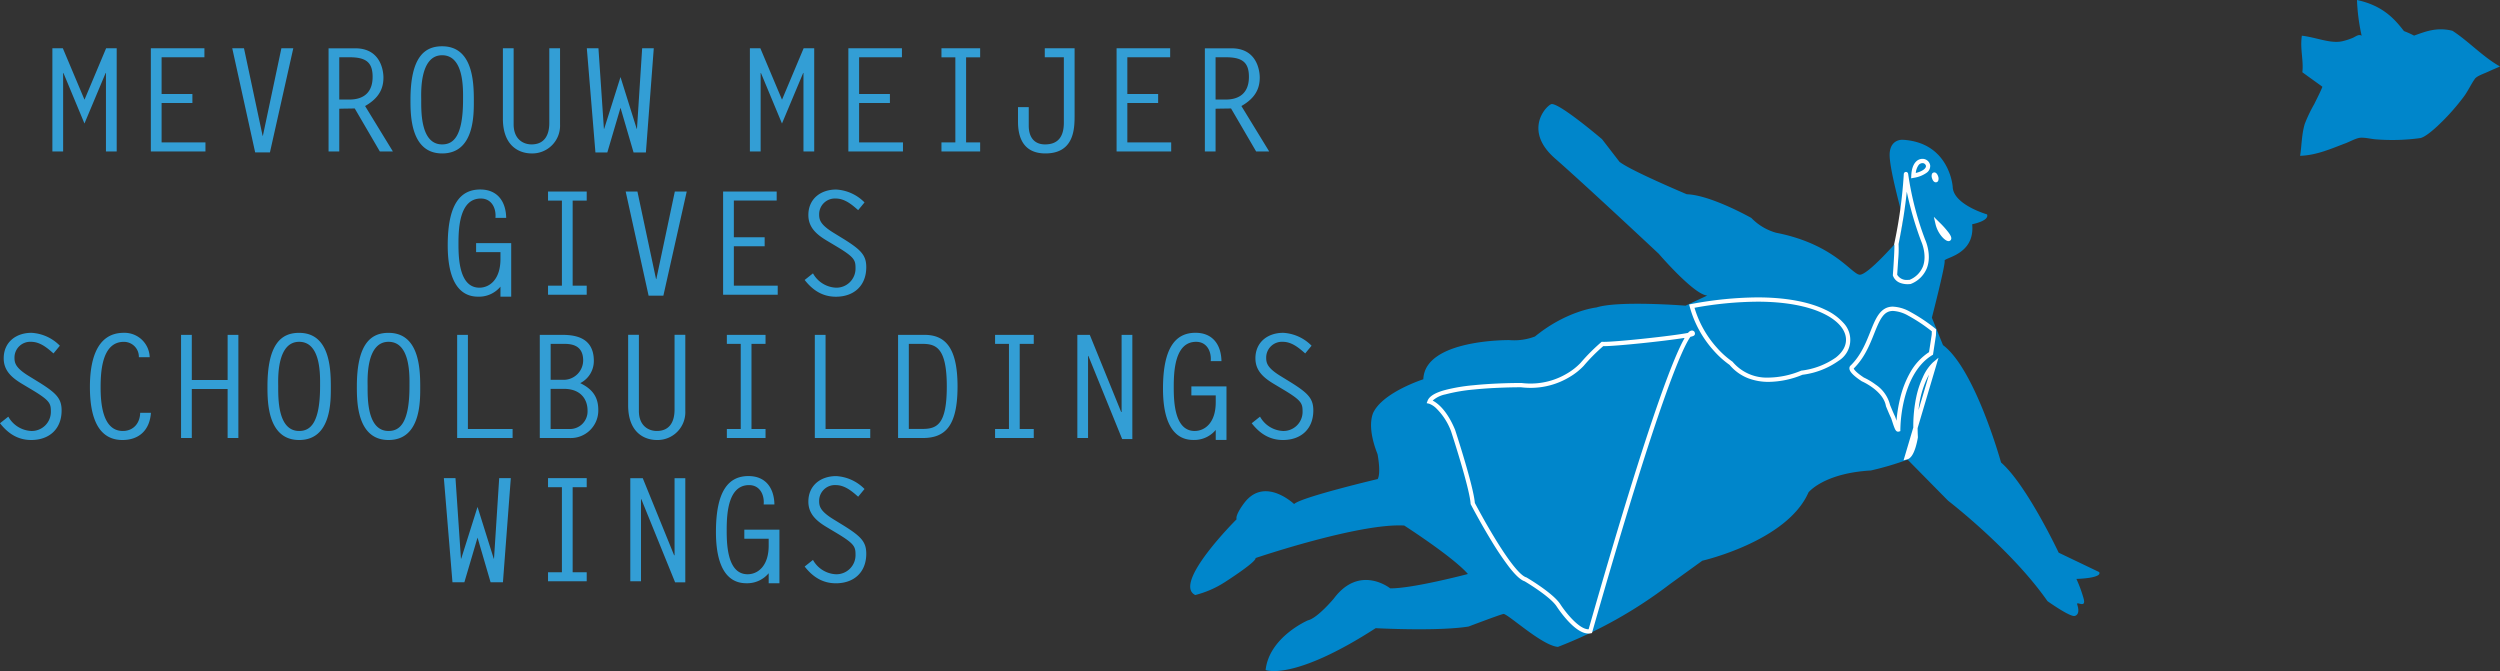
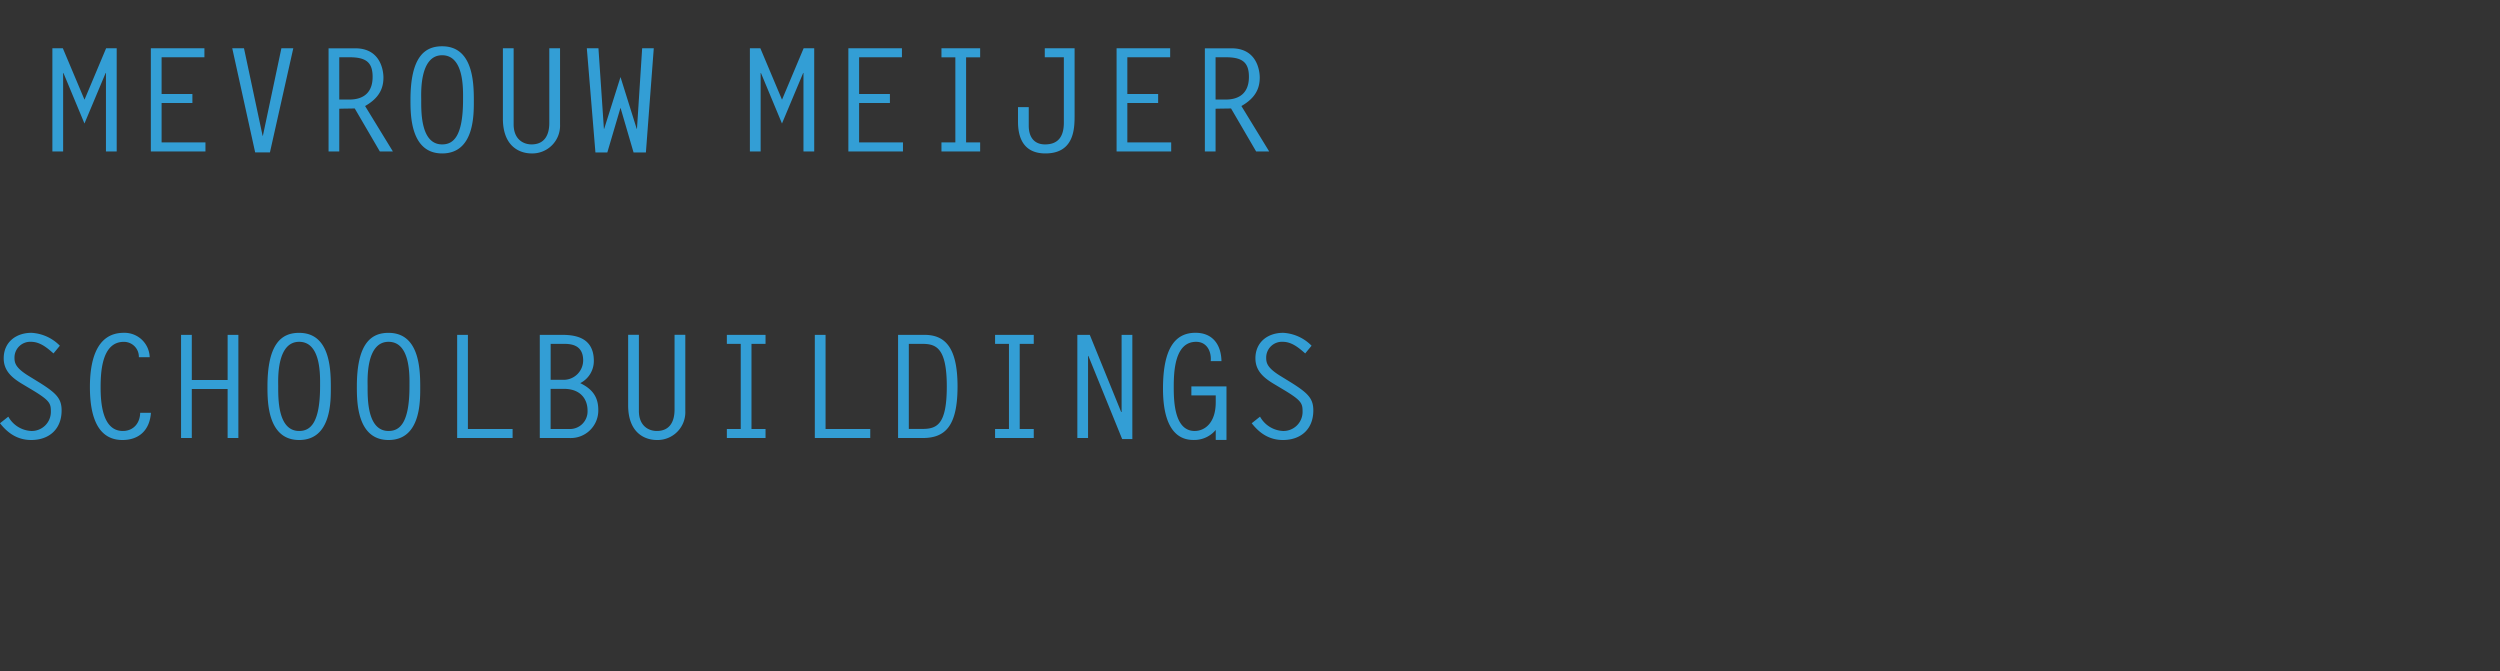
<svg xmlns="http://www.w3.org/2000/svg" width="628.12" height="168.606" viewBox="0 0 628.12 168.606">
  <rect x="0" y="0" width="628.12" height="168.606" fill="#333333" stroke="none" />
  <defs>
    <style>.a{fill:#0086cb;}.b{fill:#fff;}.c{fill:#339ed5;}</style>
  </defs>
  <g transform="translate(-106.01 -214.28)">
-     <path class="a" d="M596.62,261.16s-.6-8.4-8.5-11.02a15.452,15.452,0,0,0-4.11-.74s-2.97-.21-3.22,3.36,3.12,15.15,3.32,16.48c0,0-.62,5.32-1.78,6.04,0,0-7.05,8.07-9.05,8.02s-6.43-7.7-21.06-10.55a13.932,13.932,0,0,1-6.19-3.71s-10.23-5.78-16.21-5.95c0,0-14.11-5.93-16.92-8.16l-4.38-5.68s-11.2-9.54-12.82-8.78-6.76,6.82,1.01,13.62,26.05,23.94,26.05,23.94,8.92,10.38,12.2,10.49l-5.45,2.56s-16.82-1.34-22.4.45c0,0-7.43.76-15.44,7.29a14.614,14.614,0,0,1-6.45.91s-21.24-.27-21.6,9.84c0,0-9.69,3.11-12.4,8.05,0,0-2.14,3.12.89,10.75,0,0,.93,4.7.04,6.27,0,0-19.22,4.55-21,6.28,0,0-7.38-7.05-12.52-.28,0,0-2.3,2.95-1.93,4.11,0,0-16.21,16.13-10.39,19.03a25.044,25.044,0,0,0,7.35-3.18s8.1-5.16,7.8-6.11c0,0,25.99-8.82,37.36-8.17,0,0,12.3,7.9,16,12.18,0,0-14.04,3.7-19.53,3.6,0,0-7.67-6.14-14.17,2.58,0,0-4.11,4.92-6.5,5.46,0,0-9.7,4.16-10.63,12.48,0,0,6.86,2.91,27.65-10.51,0,0,15.49.84,23.34-.41,0,0,7.77-2.96,8.75-3.16s9.64,7.95,13.7,8.27a113.424,113.424,0,0,0,28.17-15.79l8.11-5.86s21.33-4.88,26.68-17.17c0,0,3.8-4.82,15.66-5.5a74.854,74.854,0,0,0,9.24-2.73l10.18,10.33s15.89,12.21,24.96,25.22c0,0,5.73,4.09,6.89,3.72s.93-1.81.59-2.86,2.37,1.21,1.59-1.56a33.026,33.026,0,0,0-1.8-4.88s6.58-.14,5.72-1.72l-10.17-4.87s-8.04-17.06-14.48-22.66c0,0-6.5-23.48-14.59-29.49l-2.79-6.89s3.47-13.44,3.2-14.28,7.68-1.42,6.93-9.2c0,0,4.38-.83,3.73-2.48.01.01-8.57-2.46-8.63-6.98Z" />
-     <path class="b" d="M589,254.193h0a1.939,1.939,0,0,1,1.971,1.67,2.084,2.084,0,0,1-.932,1.844,7.437,7.437,0,0,1-3.192,1.25l-.669.128.031-.681C586.354,255.3,587.747,254.193,589,254.193Zm-1.655,3.553c1.832-.47,2.611-1.208,2.556-1.781a.871.871,0,0,0-.9-.7h0a1.248,1.248,0,0,0-1.014.593A4.017,4.017,0,0,0,587.348,257.746Zm-2.461-.274a.551.551,0,0,1,.535.443c.008.033.015.072.024.127.013.082.028.2.049.354a76.806,76.806,0,0,0,4.213,16.109c.152.337,1.668,3.844.45,7.091a7.12,7.12,0,0,1-4,4l-.068.03-.074.011a5.358,5.358,0,0,1-.708.043,5.243,5.243,0,0,1-1.927-.342,3.018,3.018,0,0,1-1.757-1.765l-.041-.11.009-.117c.242-3.272.444-6.908.374-7.522l-.066-.11.041-.2a117.483,117.483,0,0,0,2.367-17.019c.009-.177.015-.3.021-.4,0-.059.008-.1.014-.136A.55.55,0,0,1,584.887,257.472Zm.907,27.113a6.056,6.056,0,0,0,3.357-3.367c1.1-2.925-.414-6.249-.429-6.283l-.017-.04a85.912,85.912,0,0,1-3.617-12.449c-.387,3.857-1.078,8.264-2.066,13.159a28.12,28.12,0,0,1-.106,4.062c-.094,1.6-.208,3.19-.24,3.638a2.727,2.727,0,0,0,2.634,1.3A4.838,4.838,0,0,0,585.794,284.586ZM592,257.6c.6,0,.891.765.965,1a1.594,1.594,0,0,1,0,1.135.657.657,0,0,1-.379.319.637.637,0,0,1-.2.032c-.575,0-.854-.694-.948-1a1.6,1.6,0,0,1-.015-1.13.655.655,0,0,1,.4-.331A.64.64,0,0,1,592,257.6Zm-.117,11.164,1.316,1.294a22.489,22.489,0,0,1,2.439,2.724c.561.783.733,1.28.577,1.661a.673.673,0,0,1-.638.417c-.7,0-1.543-.96-1.785-1.255a7.556,7.556,0,0,1-1.494-3.042ZM547.571,289c6.967,0,12.87,1.075,17.072,3.109a13.835,13.835,0,0,1,4.48,3.247,6.17,6.17,0,0,1-1.161,9.571,19.919,19.919,0,0,1-9.1,3.516,22.7,22.7,0,0,1-8.461,1.781,14.183,14.183,0,0,1-5.147-.9,11.53,11.53,0,0,1-4.69-3.364,23.187,23.187,0,0,1-4-3.6,27.094,27.094,0,0,1-6.017-11.032l-.15-.562.573-.105A92.768,92.768,0,0,1,547.571,289Zm2.833,20.149a21.878,21.878,0,0,0,8.082-1.714l.067-.031.073-.012a18.94,18.94,0,0,0,8.669-3.308c1.777-1.408,2.643-3.062,2.506-4.786-.187-2.346-2.185-4.556-5.625-6.221-4.057-1.964-9.8-3-16.6-3a90.878,90.878,0,0,0-15.824,1.532,26.077,26.077,0,0,0,5.621,10.028,21.815,21.815,0,0,0,3.854,3.466l.069.045.053.063A11.194,11.194,0,0,0,550.4,309.145Zm31.224-17.826h0a9.735,9.735,0,0,1,4.31,1.3,42.808,42.808,0,0,1,6.311,4.211l.218.169-.05,1.477,0,.031-.748,4.887-.214.13c-4.145,2.53-6.094,7.443-7,11.119a34.581,34.581,0,0,0-.983,7.548l0,.4-.379.12a.614.614,0,0,1-.185.029c-.492,0-.734-.505-.958-1.069-.175-.441-.354-.993-.511-1.481-.124-.385-.279-.864-.338-.971-.258-.464-1.129-2.587-1.228-2.827l-.022-.055-.01-.058c-.663-3.848-5.948-6.154-6-6.177l-.044-.019-.04-.026c-2.831-1.868-3.118-2.785-3.087-3.313a.908.908,0,0,1,.363-.685c2.528-2.509,3.773-5.631,4.872-8.387C577.262,294.264,578.437,291.319,581.628,291.319Zm9.745,6.2a40.9,40.9,0,0,0-5.928-3.938,8.744,8.744,0,0,0-3.817-1.185c-2.348,0-3.281,2.051-4.727,5.678-1.143,2.866-2.439,6.113-5.148,8.786.061.183.422.866,2.555,2.278a16.227,16.227,0,0,1,2.955,1.767,8.68,8.68,0,0,1,3.626,5.136c.379.924.982,2.356,1.151,2.66a8.36,8.36,0,0,1,.421,1.163l.038.116a36.424,36.424,0,0,1,.9-5.562,25.067,25.067,0,0,1,2.5-6.476,14.681,14.681,0,0,1,4.778-5.195l.668-4.365Zm-60.249-.2a.718.718,0,0,1,.565.271l.01.013.062-.013-.037.047a.811.811,0,0,1,.12.613c-.084.367-.409.5-1.112.648-1.828,2.5-7.739,14.806-24.655,74.12l-.09.317-.323.063a2.892,2.892,0,0,1-.556.053c-1.53,0-3.344-1.156-5.393-3.435a29.352,29.352,0,0,1-2.566-3.325c-1.546-2.441-7.458-6-8.078-6.367-1.014-.331-2.3-1.519-3.939-3.627a73.517,73.517,0,0,1-4.407-6.544c-2.8-4.581-5.147-9.081-5.171-9.126l-.052-.1-.007-.113c-.258-3.926-4.718-17.6-4.918-18.207a15.874,15.874,0,0,0-3.739-5.764,5.022,5.022,0,0,0-1.784-1.141l-.6-.13.222-.577c.4-1.108,1.781-1.983,4.21-2.675a44.1,44.1,0,0,1,7.315-1.253c5.287-.539,10.738-.567,11.777-.567h.268l.031,0a19.209,19.209,0,0,0,2.3.141,17.871,17.871,0,0,0,9.3-2.614,15.436,15.436,0,0,0,3.237-2.565,48.811,48.811,0,0,1,5.149-5.171l.165-.146.22.011c.1.005.222.008.363.008,3.366,0,17.115-1.469,21.121-2.248A1.371,1.371,0,0,1,531.124,297.318Zm-2.034,1.917.037-.046c-5.091.814-17,2.057-20.115,2.057l-.194,0a45.092,45.092,0,0,0-4.83,4.854l-.019.029-.023.026a16.043,16.043,0,0,1-3.507,2.8,18.947,18.947,0,0,1-9.86,2.771,20.281,20.281,0,0,1-2.4-.145h-.2c-1.03,0-6.433.027-11.668.561a43.075,43.075,0,0,0-7.129,1.217,6.892,6.892,0,0,0-3.215,1.566c1.136.576,3.531,2.316,5.612,7.291l.015.04c.19.579,4.622,14.111,4.967,18.377.357.68,2.533,4.791,5.086,8.969,4.815,7.879,6.952,9.469,7.8,9.716l.064.019.057.034c.274.161,6.733,3.968,8.492,6.746,1.123,1.739,4.585,6.263,7.053,6.263h.035c7.3-25.593,13.32-45.116,17.885-58.029,2.631-7.444,4.762-12.615,6.236-15.146Zm63.966,4.917-5.25,17.689c.005.735.029,1.495.071,2.259l0,.056-.009.056a19.3,19.3,0,0,1-.571,2.446c-.563,1.822-1.248,2.813-2.1,3.032l-.921.238,2.446-8.241a35.833,35.833,0,0,1,.731-7.6,23.07,23.07,0,0,1,1.68-5.072,11.556,11.556,0,0,1,2.542-3.709Zm-5.02,13.134,2.633-8.872c-.194.339-.394.72-.594,1.143A24.616,24.616,0,0,0,588.036,317.286Z" />
-     <path class="a" d="M698.2,214.28c6.25,1.36,9.23,4.46,11.8,7.81a21.368,21.368,0,0,1,2.54,1.14c2.88-1.03,5.69-2.19,9.64-1.22,3.96,2.55,7.67,6.58,11.95,8.97-.94.43-1.97.84-3.03,1.34-.92.43-2.78,1.04-3.29,1.77-1.12,1.62-1.81,3.24-2.89,4.63a55.461,55.461,0,0,1-6.77,7.48c-1.03.94-2.99,2.61-4.09,2.78a51.738,51.738,0,0,1-11,.32c-1.23-.07-2.53-.46-3.88-.42-1.09.04-2.55.89-3.79,1.37-3.72,1.41-7.4,3.05-11.48,3.18.4-2.51.37-5.37,1.17-8.03a35.859,35.859,0,0,1,2.36-4.93c.79-1.6,1.63-3.24,2.07-4.39-1.67-1.23-3.37-2.42-5.04-3.65.36-2.9-.63-5.89-.12-9.18,3.67.43,7.09,2.02,10.09,1.41a16.659,16.659,0,0,0,2.64-.84c.72-.29,1.53-1.07,2.29-.56a49.325,49.325,0,0,1-1.17-8.98Z" />
-     <path class="c" d="M225.99,341.64l-4.1,13h-.07l-1.37-20.23h-2.92l2.16,26.17h2.99l3.31-11.23,3.28,11.23h3.1l1.98-26.17h-2.92l-1.3,20.23h-.07l-4.07-13Zm27.43-7.23H243.7v2.27h3.49v21.38H243.7v2.27h9.72v-2.27h-3.53V336.68h3.53v-2.27Zm10.94,25.92h2.7V339.74l.07-.07,8.5,20.92h2.56V334.42h-2.7v19.37h-.11l-7.88-19.37h-3.13v25.91Zm34.78-10.7v1.73c0,5.18-2.77,7.2-5.29,7.2-5.08,0-5.26-7.42-5.26-11.02,0-3.85.22-11.38,5.62-11.38,2.74,0,3.89,2.48,3.67,4.86h2.7c-.07-4.03-2.12-7.13-6.52-7.13-5.04,0-8.17,3.78-8.17,14.04,0,12.53,5.72,12.89,7.81,12.89a7,7,0,0,0,5.44-2.52v2.52h2.7V347.36h-8.82v2.27h6.12Zm24.08-12.49a10.834,10.834,0,0,0-7.13-3.24c-3.89,0-6.98,2.34-6.98,6.41,0,3.24,2.23,5,4.79,6.52l2.34,1.4c4.57,2.74,4.72,3.46,4.72,5.54a4.8,4.8,0,0,1-4.93,4.79,6.96,6.96,0,0,1-5.76-3.6l-2.09,1.66c2.02,2.59,4.5,4.21,7.85,4.21,4.54,0,7.63-2.77,7.63-7.42,0-3.02-1.3-4.39-6.05-7.31l-2.05-1.26c-3.49-2.12-3.74-3.35-3.74-4.72a3.954,3.954,0,0,1,4.18-3.96c2.23,0,4.03,1.51,5.62,2.92l1.6-1.94Z" />
    <path class="c" d="M121.05,301.14a10.834,10.834,0,0,0-7.13-3.24c-3.89,0-6.98,2.34-6.98,6.41,0,3.24,2.23,5,4.79,6.52l2.34,1.4c4.57,2.74,4.72,3.46,4.72,5.54a4.8,4.8,0,0,1-4.93,4.79,6.96,6.96,0,0,1-5.76-3.6l-2.09,1.66c2.02,2.59,4.5,4.21,7.85,4.21,4.54,0,7.63-2.77,7.63-7.42,0-3.02-1.3-4.39-6.05-7.31l-2.05-1.26c-3.49-2.12-3.74-3.35-3.74-4.72a3.954,3.954,0,0,1,4.18-3.96c2.23,0,4.03,1.51,5.62,2.92l1.6-1.94Zm22.57,2.88a6.324,6.324,0,0,0-6.52-6.12c-7.31,0-8.5,7.92-8.5,13.61,0,5.51,1.04,13.32,8.17,13.32,4.32,0,6.88-2.63,7.16-6.84h-2.7c-.04,2.56-1.66,4.57-4.36,4.57-5.18,0-5.58-7.2-5.58-10.98,0-4,.36-11.41,5.83-11.41a3.749,3.749,0,0,1,3.78,3.85Zm10.58-5.61h-2.7v25.92h2.7V312.02h9v12.31h2.7V298.41h-2.7v11.34h-9V298.41Zm19.01,12.96c0,3.67-.04,13.46,7.96,13.46,8.21,0,7.96-10.01,7.96-13.46,0-4.82-.4-13.46-7.96-13.46-4.36-.01-7.96,2.62-7.96,13.46Zm7.96,11.19c-5.4,0-5.26-8.24-5.26-11.2,0-1.51-.5-11.2,5.26-11.2,5.62,0,5.26,8.82,5.26,11.2-.01,9.4-2.56,11.2-5.26,11.2Zm14.5-11.19c0,3.67-.04,13.46,7.96,13.46,8.21,0,7.96-10.01,7.96-13.46,0-4.82-.4-13.46-7.96-13.46-4.35-.01-7.96,2.62-7.96,13.46Zm7.96,11.19c-5.4,0-5.26-8.24-5.26-11.2,0-1.51-.5-11.2,5.26-11.2,5.62,0,5.26,8.82,5.26,11.2,0,9.4-2.56,11.2-5.26,11.2Zm19.94-24.15h-2.7v25.92H234.8v-2.27H223.57V298.41Zm25.49,25.92a6.92,6.92,0,0,0,7.27-7.06c0-3.35-1.58-5.29-4.54-6.73a6.219,6.219,0,0,0,3.42-5.58c0-6.19-5.15-6.55-8.14-6.55h-5.44v25.92h7.43Zm-4.71-23.66h2.92c1.66,0,5.26-.11,5.26,4.18a4.911,4.911,0,0,1-5.04,4.86h-3.13v-9.04Zm0,21.39V311.98h3.38c4.1,0,5.9,2.56,5.9,5.44a4.434,4.434,0,0,1-4.75,4.64h-4.53Zm31.14-23.65V317.2c0,2.92-1.15,5.36-4.46,5.36-2.09,0-4.5-1.3-4.5-5.04V298.4h-2.7v17.68c0,7.16,4.39,8.75,7.2,8.75a6.98,6.98,0,0,0,7.16-7.31V298.4h-2.7Zm22.86,0h-9.72v2.27h3.49v21.38h-3.49v2.27h9.72v-2.27h-3.53V300.68h3.53v-2.27Zm15.08,0h-2.7v25.92h13.93v-2.27H313.43V298.41Zm18.22,25.92h6.19c5.65,0,8.75-2.99,8.75-12.96,0-10.12-3.35-12.96-8.35-12.96h-6.59v25.92Zm2.7-23.66h3.24c3.46,0,6.3.76,6.3,10.69,0,9.65-2.48,10.69-6.23,10.69h-3.31V300.67Zm31.39-2.26h-9.72v2.27h3.49v21.38h-3.49v2.27h9.72v-2.27h-3.53V300.68h3.53v-2.27Zm10.94,25.92h2.7V303.74l.07-.07,8.5,20.92h2.56V298.42h-2.7v19.37h-.11l-7.88-19.37h-3.13v25.91Zm34.78-10.7v1.73c0,5.18-2.77,7.2-5.29,7.2-5.08,0-5.26-7.42-5.26-11.02,0-3.85.22-11.38,5.62-11.38,2.74,0,3.89,2.48,3.67,4.86h2.7c-.07-4.03-2.12-7.13-6.52-7.13-5.04,0-8.17,3.78-8.17,14.04,0,12.53,5.72,12.89,7.81,12.89a7,7,0,0,0,5.44-2.52v2.52h2.7V311.36h-8.82v2.27h6.12Zm24.08-12.49a10.834,10.834,0,0,0-7.13-3.24c-3.89,0-6.98,2.34-6.98,6.41,0,3.24,2.23,5,4.79,6.52l2.34,1.4c4.57,2.74,4.72,3.46,4.72,5.54a4.8,4.8,0,0,1-4.93,4.79,6.96,6.96,0,0,1-5.76-3.6l-2.09,1.66c2.02,2.59,4.5,4.21,7.85,4.21,4.54,0,7.63-2.77,7.63-7.42,0-3.02-1.3-4.39-6.05-7.31l-2.05-1.26c-3.49-2.12-3.74-3.35-3.74-4.72a3.954,3.954,0,0,1,4.18-3.96c2.23,0,4.03,1.51,5.62,2.92l1.6-1.94Z" />
-     <path class="c" d="M231.75,277.63v1.73c0,5.18-2.77,7.2-5.29,7.2-5.08,0-5.26-7.42-5.26-11.02,0-3.85.22-11.38,5.62-11.38,2.74,0,3.89,2.48,3.67,4.86h2.7c-.07-4.03-2.12-7.13-6.52-7.13-5.04,0-8.17,3.78-8.17,14.04,0,12.53,5.72,12.89,7.81,12.89a7,7,0,0,0,5.44-2.52v2.52h2.7V275.36h-8.82v2.27h6.12Zm21.67-15.22H243.7v2.27h3.49v21.38H243.7v2.27h9.72v-2.27h-3.53V264.68h3.53v-2.27Zm17.49,21.99h-.07l-4.68-22h-2.95l5.76,26.17h3.71l5.87-26.17h-2.99l-4.65,22Zm30.24-21.99H287.69v25.92h13.72v-2.27H290.39v-9.9h7.74v-2.27h-7.74v-9.22h10.76v-2.26Zm22.07,2.73a10.834,10.834,0,0,0-7.13-3.24c-3.89,0-6.98,2.34-6.98,6.41,0,3.24,2.23,5,4.79,6.52l2.34,1.4c4.57,2.74,4.72,3.46,4.72,5.54a4.8,4.8,0,0,1-4.93,4.79,6.96,6.96,0,0,1-5.76-3.6l-2.09,1.66c2.02,2.59,4.5,4.21,7.85,4.21,4.54,0,7.63-2.77,7.63-7.42,0-3.02-1.3-4.39-6.05-7.31l-2.05-1.26c-3.49-2.12-3.74-3.35-3.74-4.72a3.954,3.954,0,0,1,4.18-3.96c2.23,0,4.03,1.51,5.62,2.92l1.6-1.94Z" />
    <path class="c" d="M127.24,239.33l-5.44-12.92h-2.63v25.92h2.7V232.67l.07-.07,5.29,12.71,5.33-12.71h.07v19.73h2.7V226.41h-2.66l-5.43,12.92Zm30.13-12.92H143.91v25.92h13.72v-2.27H146.61v-9.9h7.74v-2.27h-7.74v-9.22h10.76v-2.26Zm14.69,21.99h-.07l-4.68-22h-2.95l5.76,26.17h3.71l5.87-26.17h-2.99l-4.65,22Zm16.49,3.93h2.7V241.6c1.3-.04,2.59-.04,3.89-.07l6.3,10.8h3.28l-6.98-11.41c3.6-2.05,4.61-4.5,4.61-7.16,0-1.51-.58-7.34-7.06-7.34h-6.73v25.91Zm2.7-13.04V228.67h2.66c4.28,0,5.72,1.48,5.72,4.93,0,3.82-2.16,5.69-5.83,5.69Zm17.89.08c0,3.67-.04,13.46,7.96,13.46,8.21,0,7.96-10.01,7.96-13.46,0-4.82-.4-13.46-7.96-13.46-4.36-.01-7.96,2.62-7.96,13.46Zm7.95,11.19c-5.4,0-5.25-8.24-5.25-11.2,0-1.51-.5-11.2,5.25-11.2,5.62,0,5.26,8.82,5.26,11.2,0,9.4-2.55,11.2-5.26,11.2Zm26.93-24.15V245.2c0,2.92-1.15,5.36-4.46,5.36-2.09,0-4.5-1.3-4.5-5.04V226.4h-2.7v17.68c0,7.16,4.39,8.75,7.2,8.75a6.98,6.98,0,0,0,7.16-7.31V226.4h-2.7Zm17.89,7.23-4.1,13h-.07l-1.37-20.23h-2.92l2.16,26.17h2.99l3.31-11.23,3.28,11.23h3.1l1.98-26.17h-2.92l-1.3,20.23h-.07l-4.07-13Zm40.58,5.69-5.44-12.92h-2.63v25.92h2.7V232.67l.07-.07,5.29,12.71,5.33-12.71h.07v19.73h2.7V226.41h-2.66l-5.43,12.92Zm30.13-12.92H319.16v25.92h13.72v-2.27H321.86v-9.9h7.74v-2.27h-7.74v-9.22h10.76v-2.26Zm19.65,0h-9.72v2.27h3.49v21.38h-3.49v2.27h9.72v-2.27h-3.53V228.68h3.53v-2.27Zm16.24,2.26h4.79v16.42c0,3.71-1.62,5.47-4.72,5.47-2.66,0-4.1-1.73-4.1-4.72V241.2h-2.7v3.64c0,5.62,2.66,7.99,6.88,7.99,7.42,0,7.34-6.55,7.34-9.76V226.4h-7.49v2.27Zm31.5-2.26H386.55v25.92h13.72v-2.27H389.25v-9.9h7.74v-2.27h-7.74v-9.22h10.76v-2.26Zm8.71,25.92h2.7V241.6c1.3-.04,2.59-.04,3.89-.07l6.3,10.8h3.28l-6.98-11.41c3.6-2.05,4.61-4.5,4.61-7.16,0-1.51-.58-7.34-7.06-7.34h-6.73v25.91Zm2.7-13.04V228.67h2.66c4.28,0,5.72,1.48,5.72,4.93,0,3.82-2.16,5.69-5.83,5.69Z" />
  </g>
</svg>